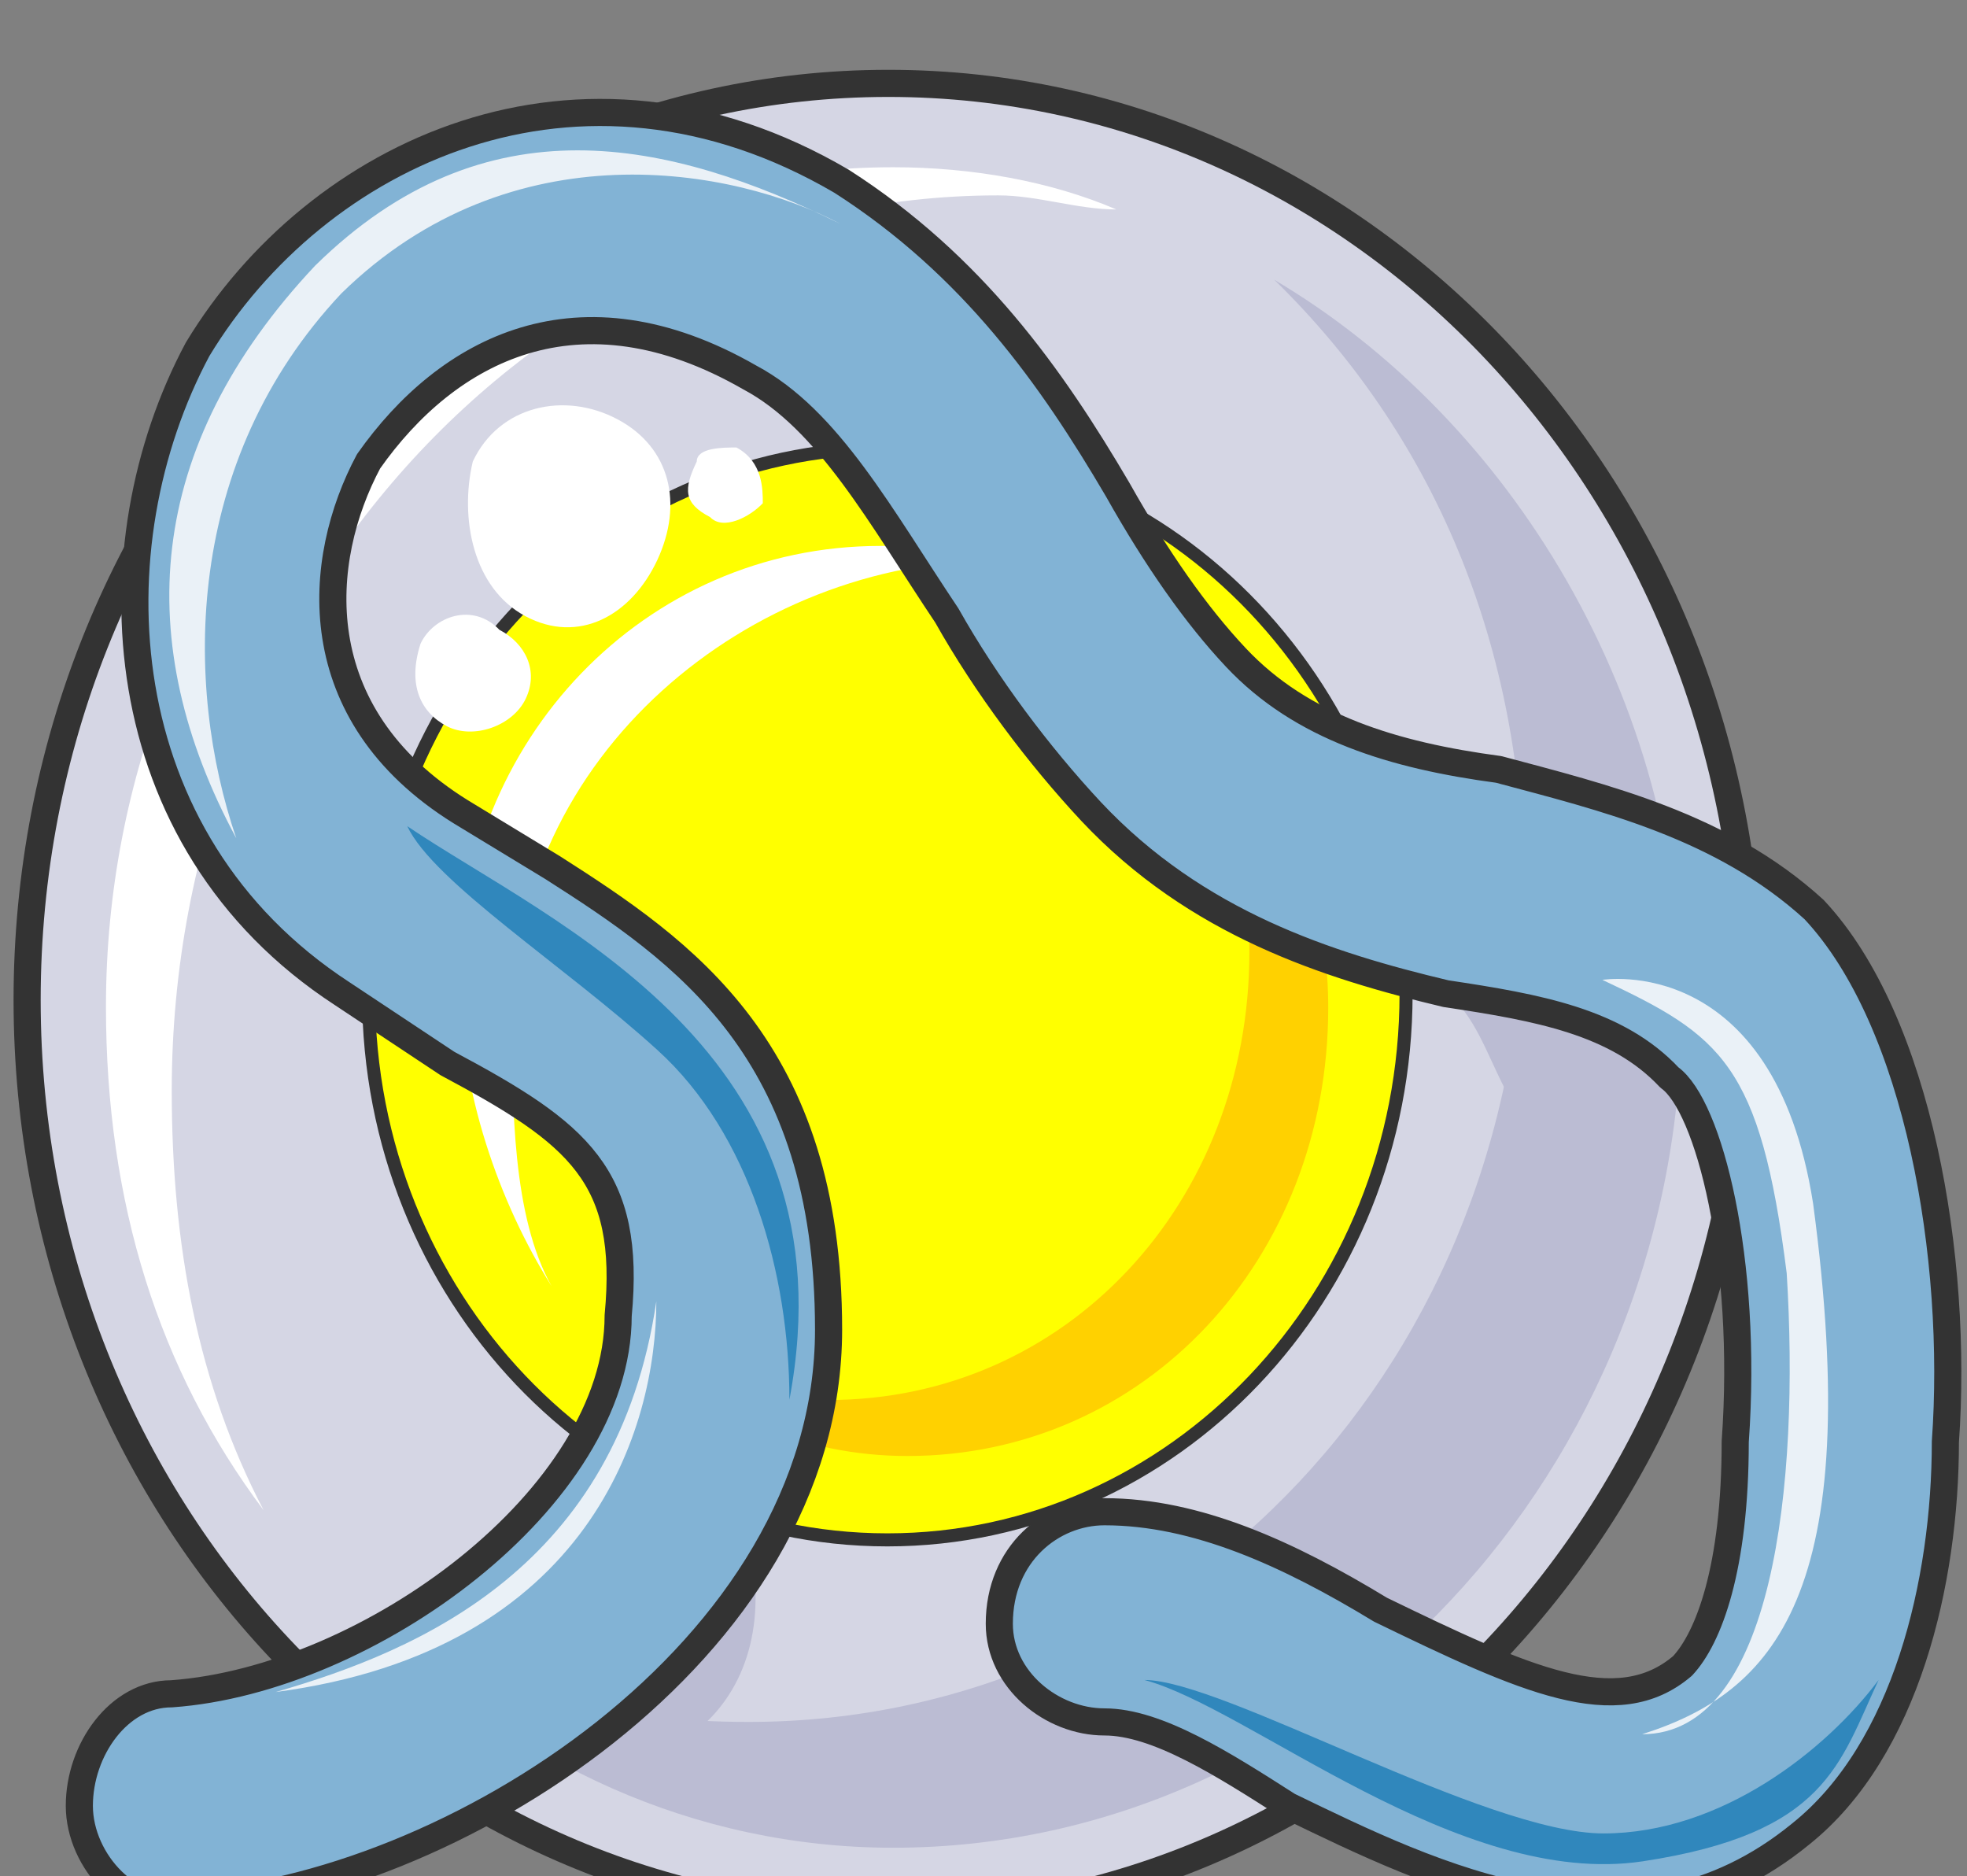
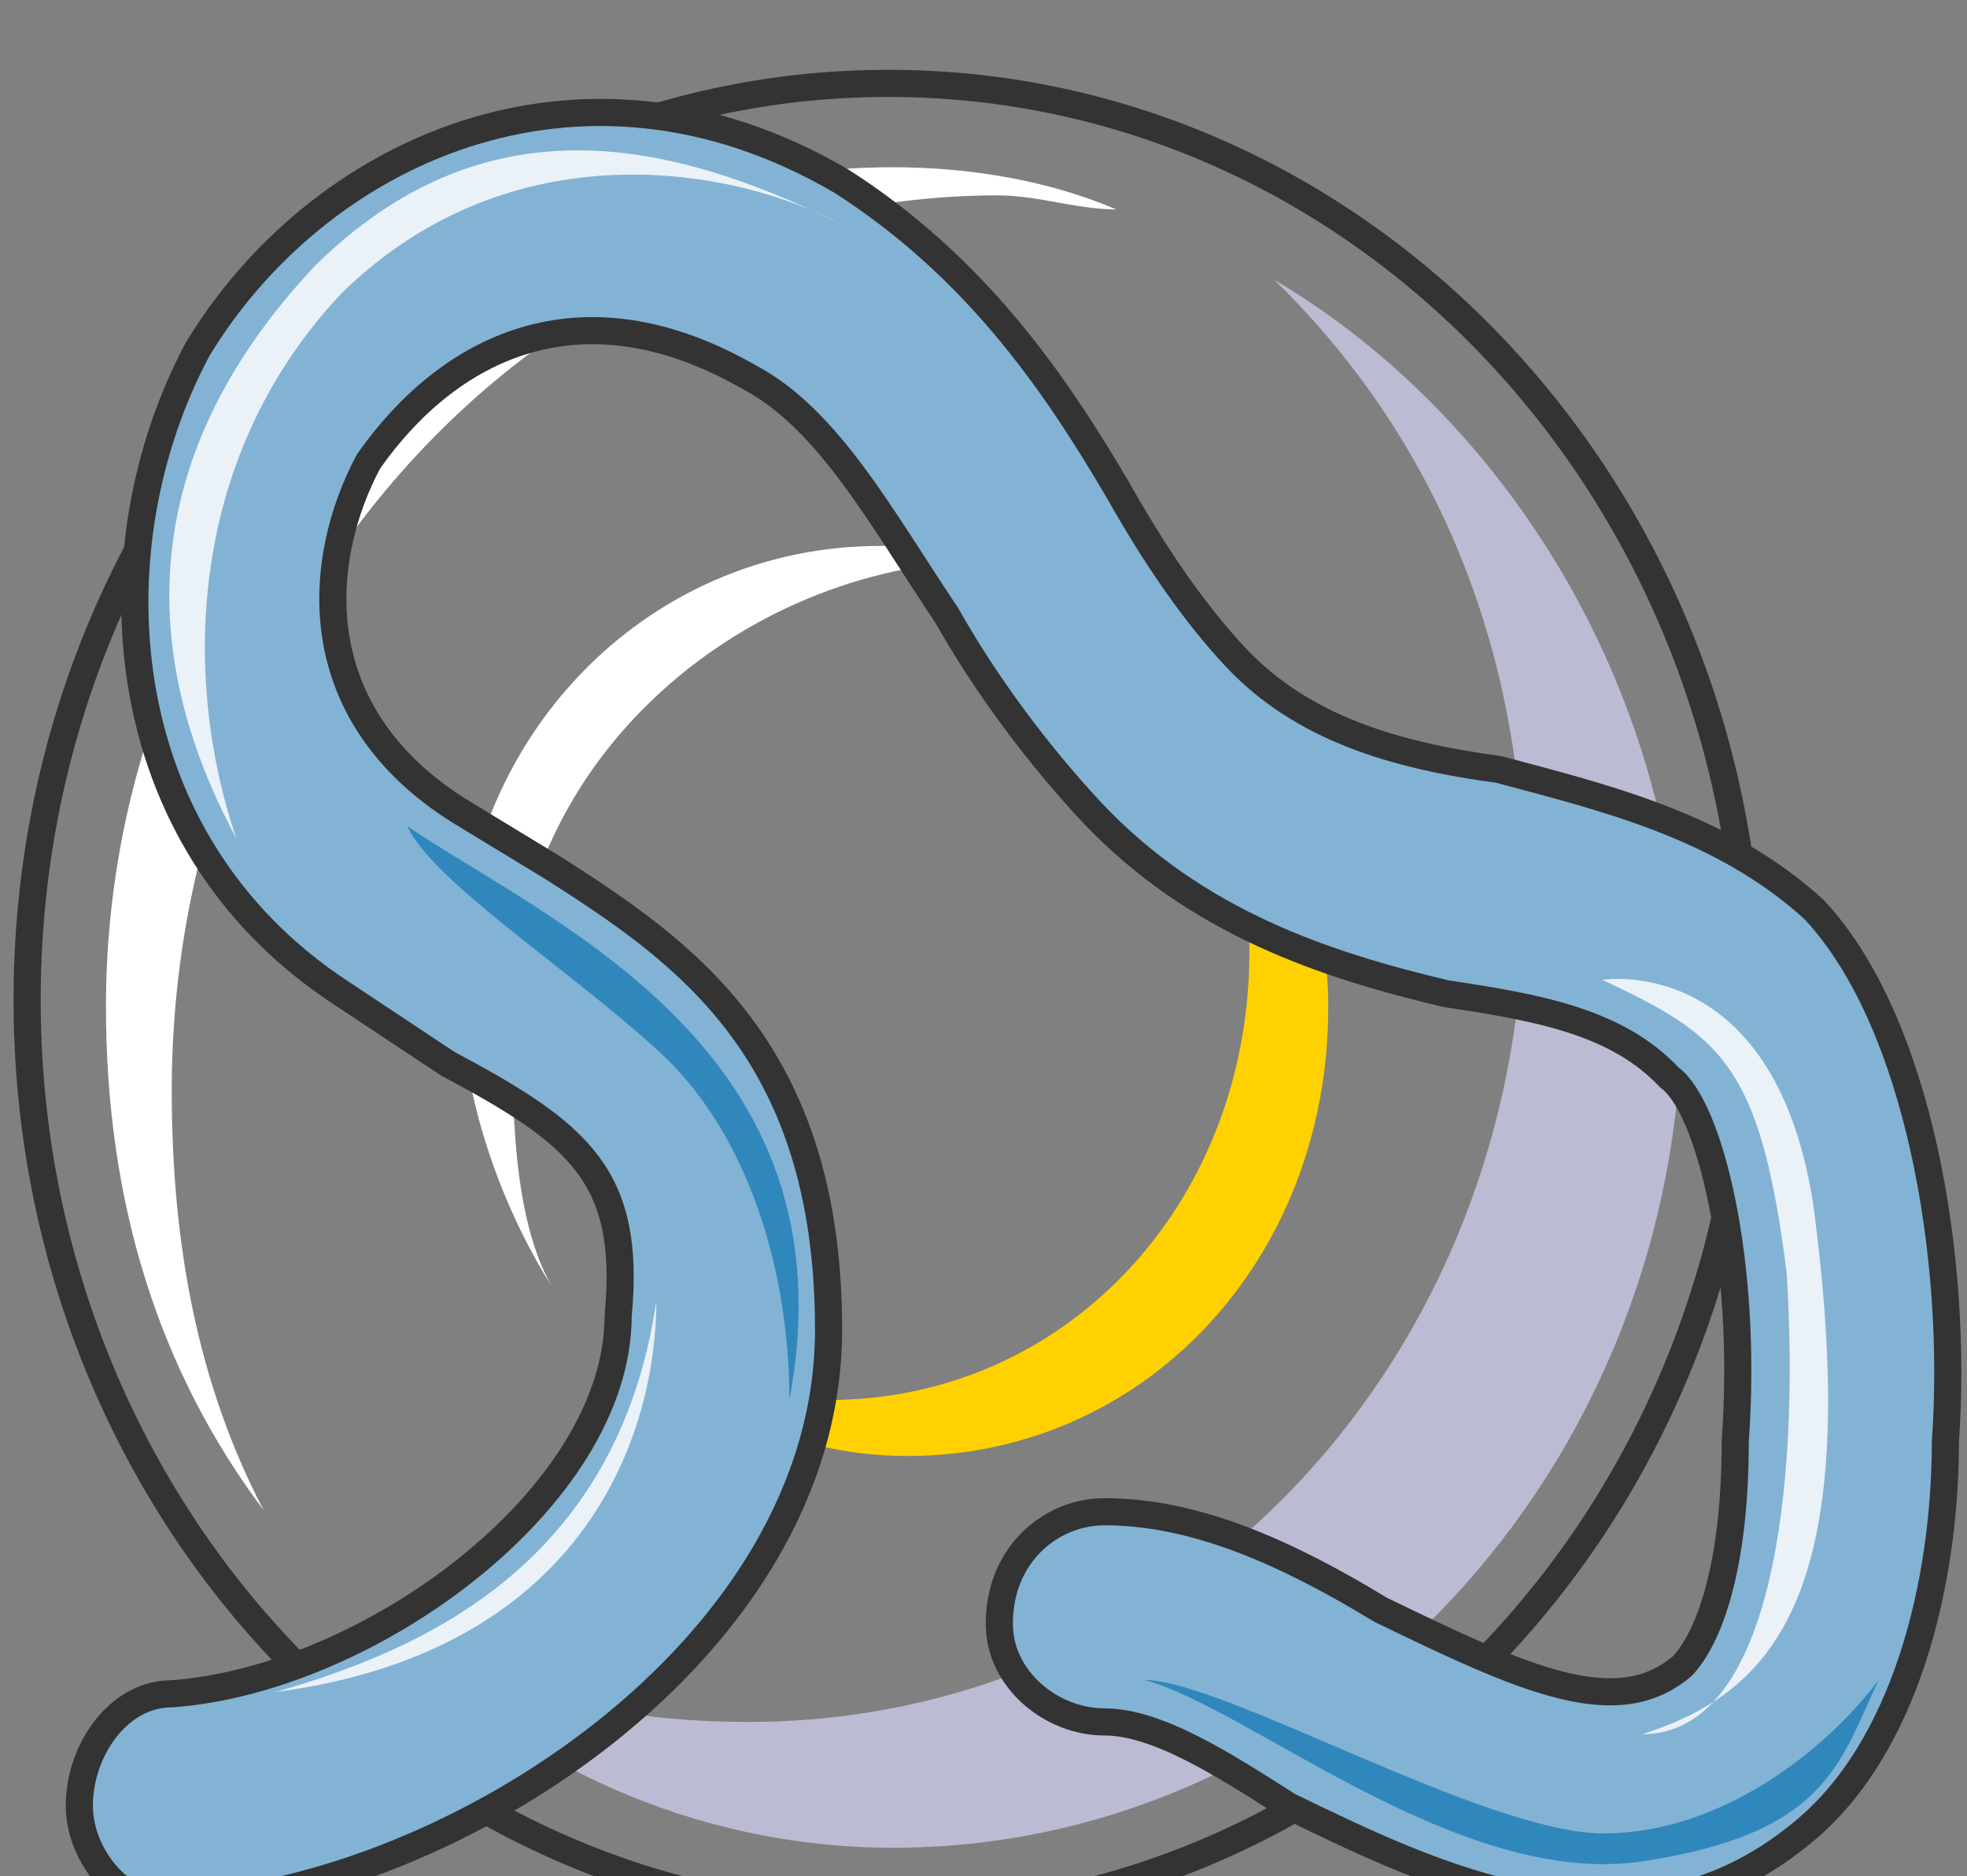
<svg xmlns="http://www.w3.org/2000/svg" version="1.0" viewBox="0 0 156.586 149.329">
  <rect x="0" y="0" width="156.586" height="149.329" fill="#808080" stroke="none" />
  <defs>
    <clipPath clipPathUnits="userSpaceOnUse" id="a">
      <path d="M.48 4.957h156.385v149.43H.48z" />
    </clipPath>
  </defs>
-   <path d="M2.119 79.552c0-40.276 30.701-72.956 68.558-72.956 37.877 0 68.559 32.68 68.559 72.956 0 40.295-30.682 72.956-68.559 72.956-37.857 0-68.558-32.66-68.558-72.956z" fill="#d5d6e4" fill-rule="evenodd" />
-   <path d="M29.302 79.072c0-23.985 18.489-43.454 41.295-43.454s41.295 19.469 41.295 43.454c0 24.006-18.489 43.454-41.295 43.454s-41.295-19.448-41.295-43.454z" fill="#ff0" fill-rule="evenodd" />
  <path d="M13.672 86.807c0-38.976 29.242-71.256 65.8-71.256 3.138 0 6.276 1.119 9.394 1.119-5.217-2.239-11.473-3.358-17.75-3.358-34.478 0-62.681 30.082-62.681 66.82 0 15.59 4.197 28.942 12.552 40.075-5.237-10.014-7.315-21.147-7.315-33.4z" fill="#fff" fill-rule="evenodd" />
  <path d="M101.439 22.267c12.572 12.272 19.887 28.982 19.887 49.03 0 36.778-27.203 65.76-61.742 65.76-10.474 0-20.947-2.239-29.322-7.815 10.473 11.153 25.124 17.829 40.835 17.829 34.539 0 62.782-30.082 62.782-66.86 0-24.505-13.592-46.791-32.44-57.944z" fill="#bbbcd3" fill-rule="evenodd" />
  <path d="M40.775 81.27c0-21.126 18.849-36.697 38.737-36.697 2.079 0-1.06 0 0 0-3.138-1.12-6.296-1.12-9.434-1.12-18.83 0-33.5 15.571-33.5 34.48 0 8.894 3.158 17.789 7.335 24.445-3.138-5.557-3.138-14.451-3.138-21.107z" fill="#fff" fill-rule="evenodd" />
  <path d="M87.947 50.09c7.335 5.576 11.513 15.63 11.513 25.664 0 20.068-14.651 35.678-33.5 35.678-5.237 0-10.474-2.218-15.71-4.457 6.296 5.577 13.611 8.915 21.986 8.915 18.849 0 33.5-15.61 33.5-35.679 0-13.391-7.316-24.545-17.79-30.121z" fill="#ffd100" fill-rule="evenodd" />
-   <path d="M59.584 122.526c3.138 13.392-7.316 21.187-18.849 16.73zm53.507-44.693c6.217 2.238 5.177 11.193 11.374 13.432 3.098-4.478 2.078-10.074 1.039-14.551z" fill="#bbbcd3" fill-rule="evenodd" />
  <path clip-path="url(#a)" d="M2.159 79.592c0-40.276 30.701-72.956 68.558-72.956 37.877 0 68.559 32.68 68.559 72.956 0 40.295-30.682 72.956-68.559 72.956-37.857 0-68.558-32.66-68.558-72.956" fill="none" stroke="#333" stroke-width="2.159" stroke-linecap="round" stroke-linejoin="round" />
-   <path d="M29.342 79.112c0-23.985 18.489-43.454 41.295-43.454s41.295 19.469 41.295 43.454c0 24.006-18.489 43.454-41.295 43.454s-41.295-19.448-41.295-43.454" fill="none" stroke="#333" stroke-width="1.039" stroke-linecap="round" stroke-linejoin="round" />
-   <path d="M37.637 36.738c2.099-4.478 7.336-5.597 11.533-3.358 4.198 2.238 5.237 6.716 3.158 11.193-2.098 4.477-6.296 6.716-10.493 4.477-4.198-2.238-5.257-7.835-4.198-12.312zM33.48 51.229c1.04-2.199 4.177-3.298 6.276-1.1 2.099 1.1 3.138 3.279 2.099 5.477-1.04 2.199-4.198 3.278-6.277 2.199-2.098-1.1-3.158-3.298-2.098-6.576zm21.986-14.491c0-1.12 2.1-1.12 3.158-1.12 2.1 1.12 2.1 3.318 2.1 4.438-1.04 1.1-3.159 2.198-4.198 1.1-2.119-1.1-2.119-2.22-1.06-4.418z" fill="#fff" fill-rule="evenodd" />
  <path clip-path="url(#a)" d="M15.69 27.763c-8.354 15.61-7.315 39.017 11.514 51.29l8.374 5.556c10.454 5.576 14.652 8.934 13.592 20.068 0 14.49-19.868 28.982-35.558 30.101-4.198 0-7.336 4.458-7.336 8.915 0 4.457 4.198 8.915 8.375 7.815 20.927-1.12 51.269-20.068 51.269-45.712 0-22.287-11.513-30.102-21.967-36.778l-7.335-4.457c-12.553-7.815-11.493-20.068-7.316-27.883 6.276-8.915 16.73-14.491 30.342-6.676 6.276 3.338 10.454 11.133 15.69 18.948 3.138 5.577 7.316 11.134 11.493 15.61 8.375 8.915 18.829 12.253 28.243 14.492 7.336 1.1 13.612 2.219 17.79 6.676 3.138 2.239 6.276 14.491 5.236 28.982 0 10.034-2.098 15.611-4.197 17.85-5.217 4.457-12.553 1.099-24.046-4.478-7.335-4.457-14.65-7.795-21.966-7.795-4.198 0-8.375 3.338-8.375 8.915 0 4.457 4.177 7.815 8.375 7.815 4.177 0 9.414 3.338 14.63 6.676 11.514 5.577 27.204 13.372 40.796 2.239 8.375-6.696 11.513-20.068 11.513-31.222 1.04-14.49-2.099-33.44-10.453-42.354-7.336-6.696-16.75-8.914-25.105-11.153-8.375-1.12-15.69-3.338-20.928-8.915-3.138-3.338-6.276-7.795-9.414-13.372-5.237-8.914-11.513-17.829-21.967-24.525C46.032 2.12 25.125 12.153 15.69 27.763z" fill="#82b3d5" fill-rule="evenodd" />
  <path d="M66.88 17.81c-13.572-6.677-28.223-10.015-41.795 3.337C11.493 35.598 10.434 51.17 18.809 66.72c-4.178-12.213-4.178-30.002 8.355-43.354 13.591-13.332 31.36-9.994 39.715-5.557zm60.683 60.183c9.434 4.437 12.572 6.676 14.67 23.346 1.04 16.69-1.039 36.697-11.512 36.697 10.473-3.318 17.789-11.113 13.612-42.254-3.139-20.028-16.77-17.79-16.77-17.79zM21.947 134.678c11.513-3.318 27.183-9.994 30.301-31.1 0 10.013-5.217 27.782-30.301 31.1z" fill="#eaf1f7" fill-rule="evenodd" />
  <path d="M32.42 65.76c11.553 7.795 35.659 17.83 30.422 45.652 0-10.013-3.138-21.147-10.494-27.823C45.013 76.913 34.52 70.217 32.42 65.76zm58.685 67.959c8.355 2.219 25.065 16.63 39.676 14.431 14.61-2.218 15.65-7.775 18.768-14.431-4.157 5.557-12.512 12.213-21.906 12.213-9.395 0-30.262-12.213-36.538-12.213z" fill="#3087bc" fill-rule="evenodd" />
  <path clip-path="url(#a)" d="M15.73 27.803c-8.354 15.61-7.315 39.017 11.513 51.29l8.375 5.556c10.454 5.576 14.652 8.934 13.592 20.068 0 14.49-19.868 28.982-35.558 30.101-4.198 0-7.336 4.458-7.336 8.915 0 4.457 4.198 8.914 8.375 7.815 20.927-1.12 51.269-20.068 51.269-45.712 0-22.287-11.513-30.102-21.967-36.778l-7.335-4.457c-12.553-7.815-11.493-20.068-7.316-27.883 6.276-8.915 16.73-14.491 30.342-6.676 6.276 3.338 10.453 11.133 15.69 18.948 3.138 5.577 7.316 11.134 11.493 15.61 8.375 8.915 18.829 12.253 28.243 14.492 7.336 1.1 13.612 2.219 17.79 6.676 3.138 2.239 6.276 14.491 5.236 28.982 0 10.034-2.098 15.611-4.197 17.85-5.217 4.457-12.553 1.099-24.046-4.478-7.335-4.457-14.65-7.795-21.966-7.795-4.198 0-8.375 3.338-8.375 8.915 0 4.457 4.177 7.815 8.375 7.815 4.177 0 9.414 3.338 14.63 6.676 11.514 5.577 27.204 13.372 40.796 2.239 8.375-6.696 11.513-20.068 11.513-31.222 1.04-14.49-2.099-33.44-10.454-42.354-7.335-6.696-16.75-8.914-25.104-11.153-8.375-1.12-15.69-3.338-20.928-8.915-3.138-3.338-6.276-7.795-9.414-13.372C83.73 30.042 77.453 21.127 67 14.431 46.072 2.16 25.165 12.193 15.73 27.803" fill="none" stroke="#333" stroke-width="2.159" stroke-linecap="round" stroke-linejoin="round" />
</svg>